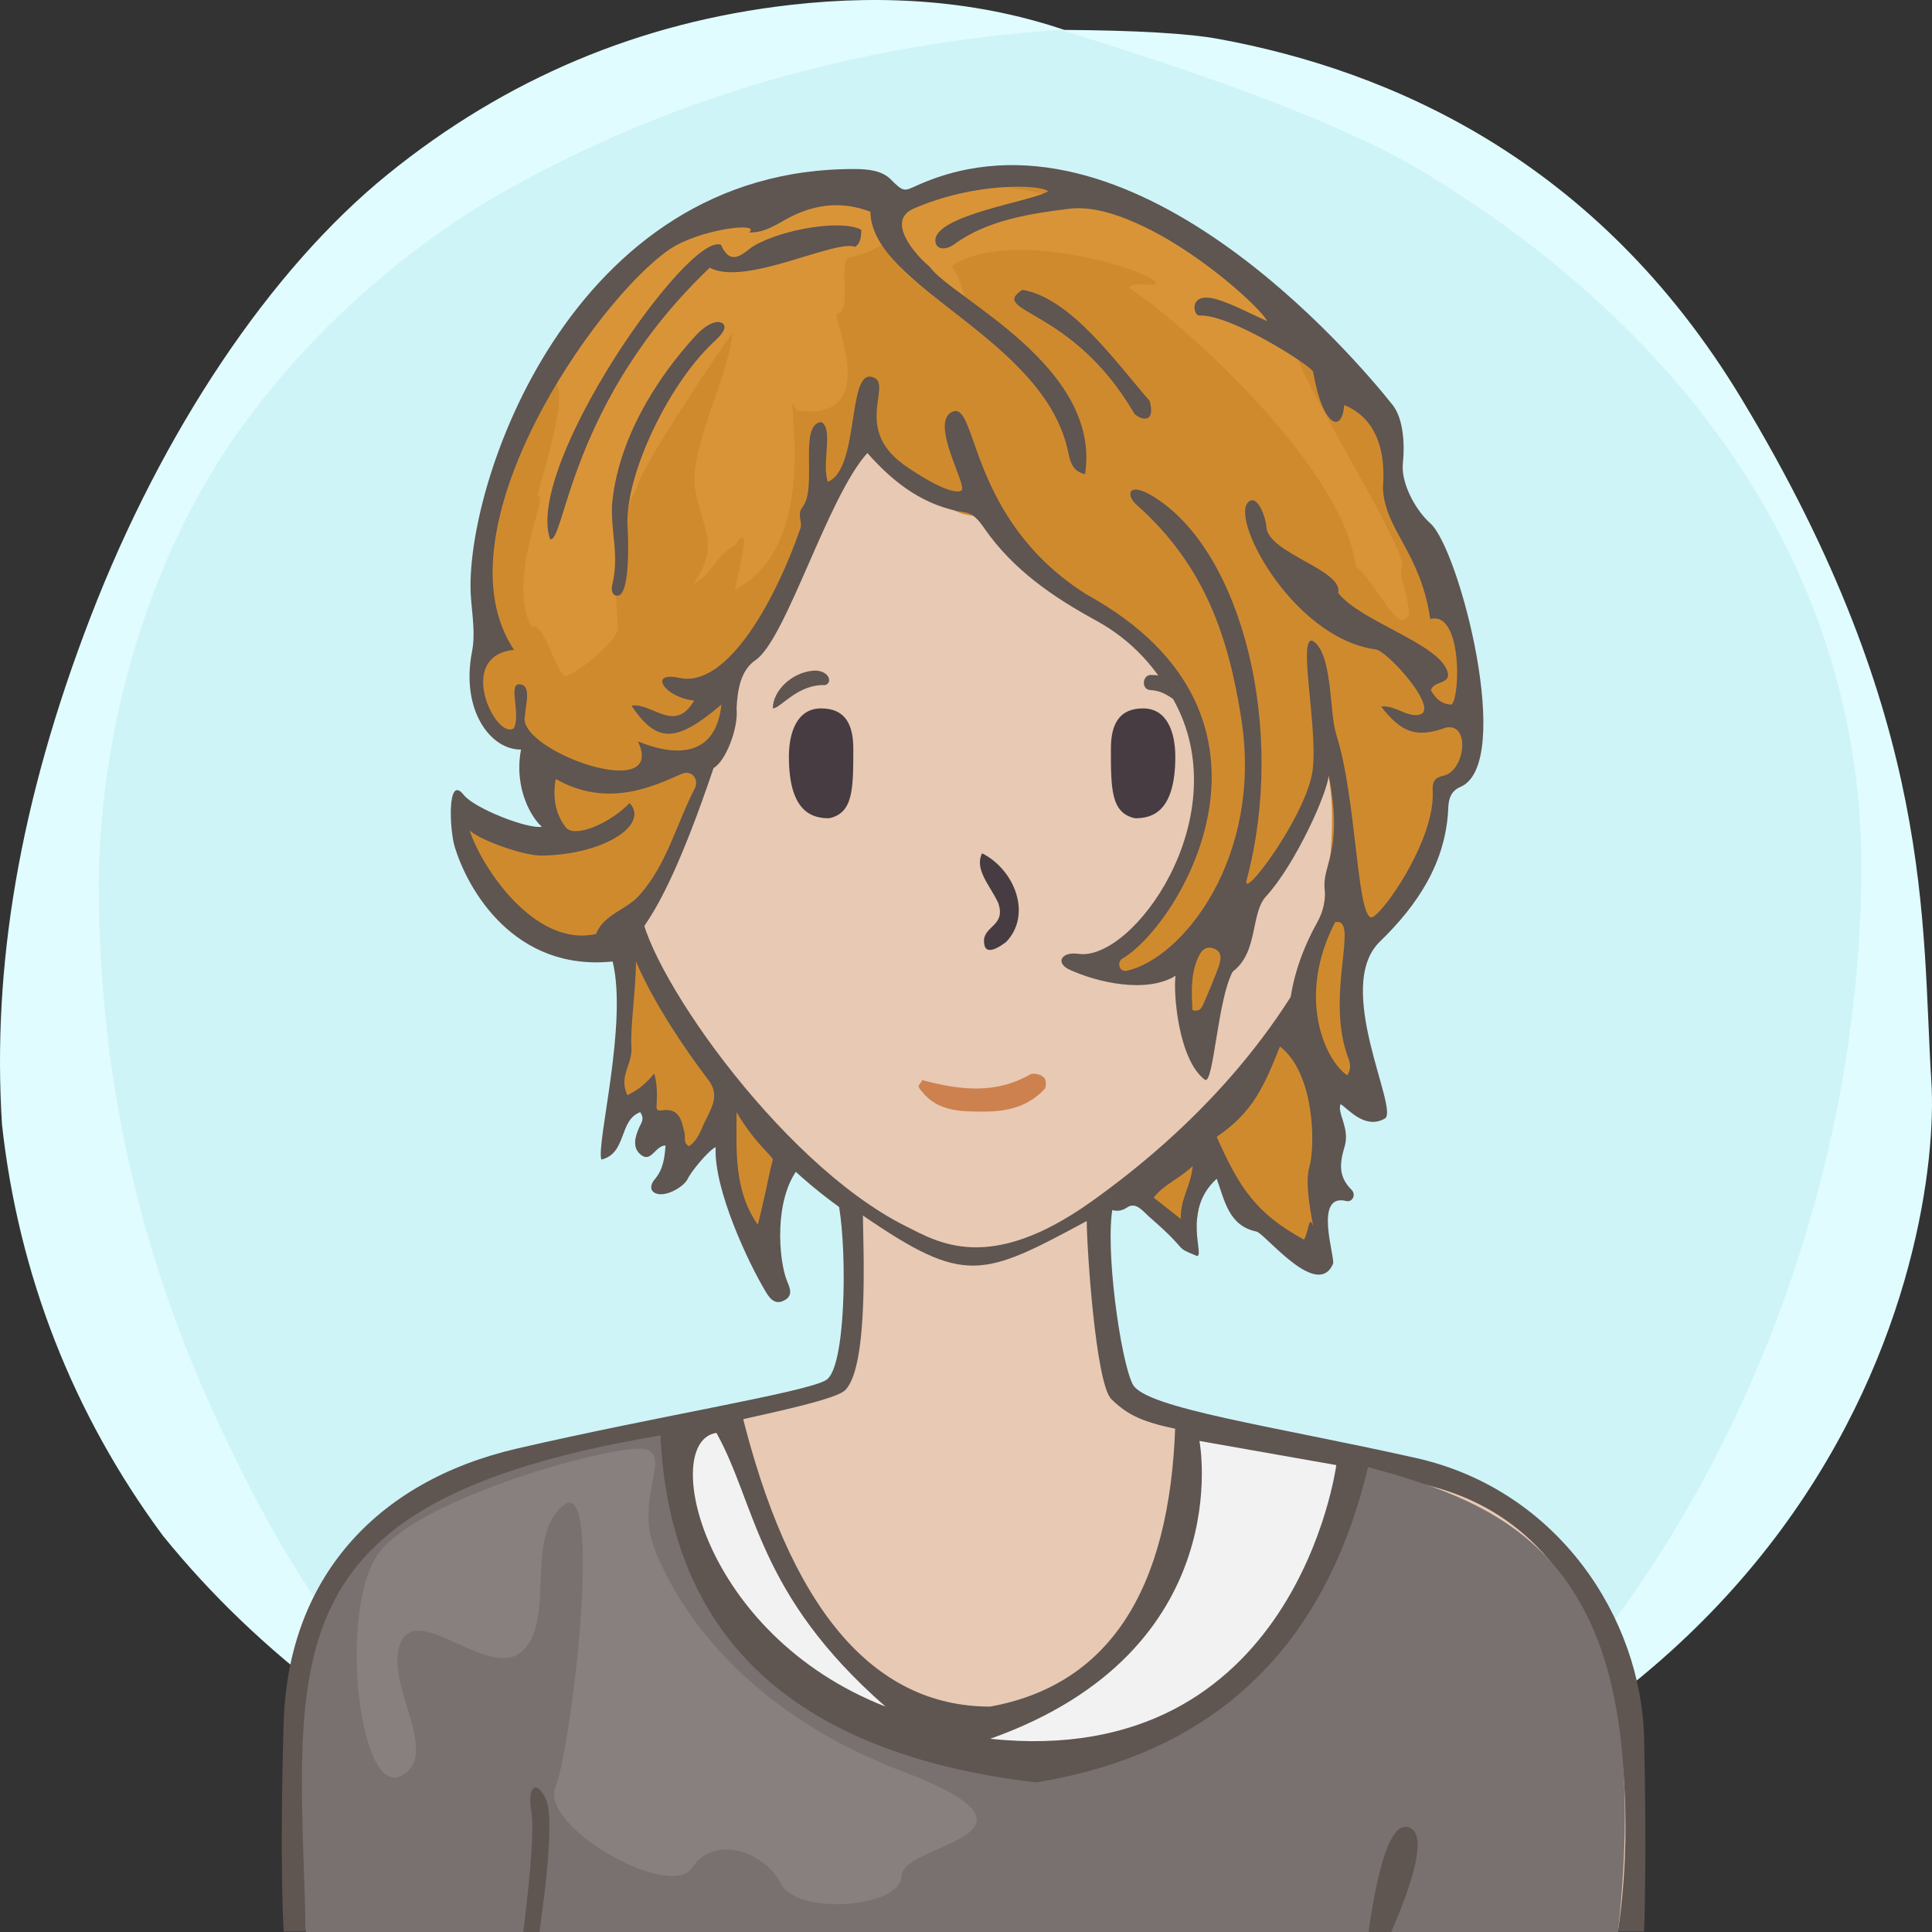
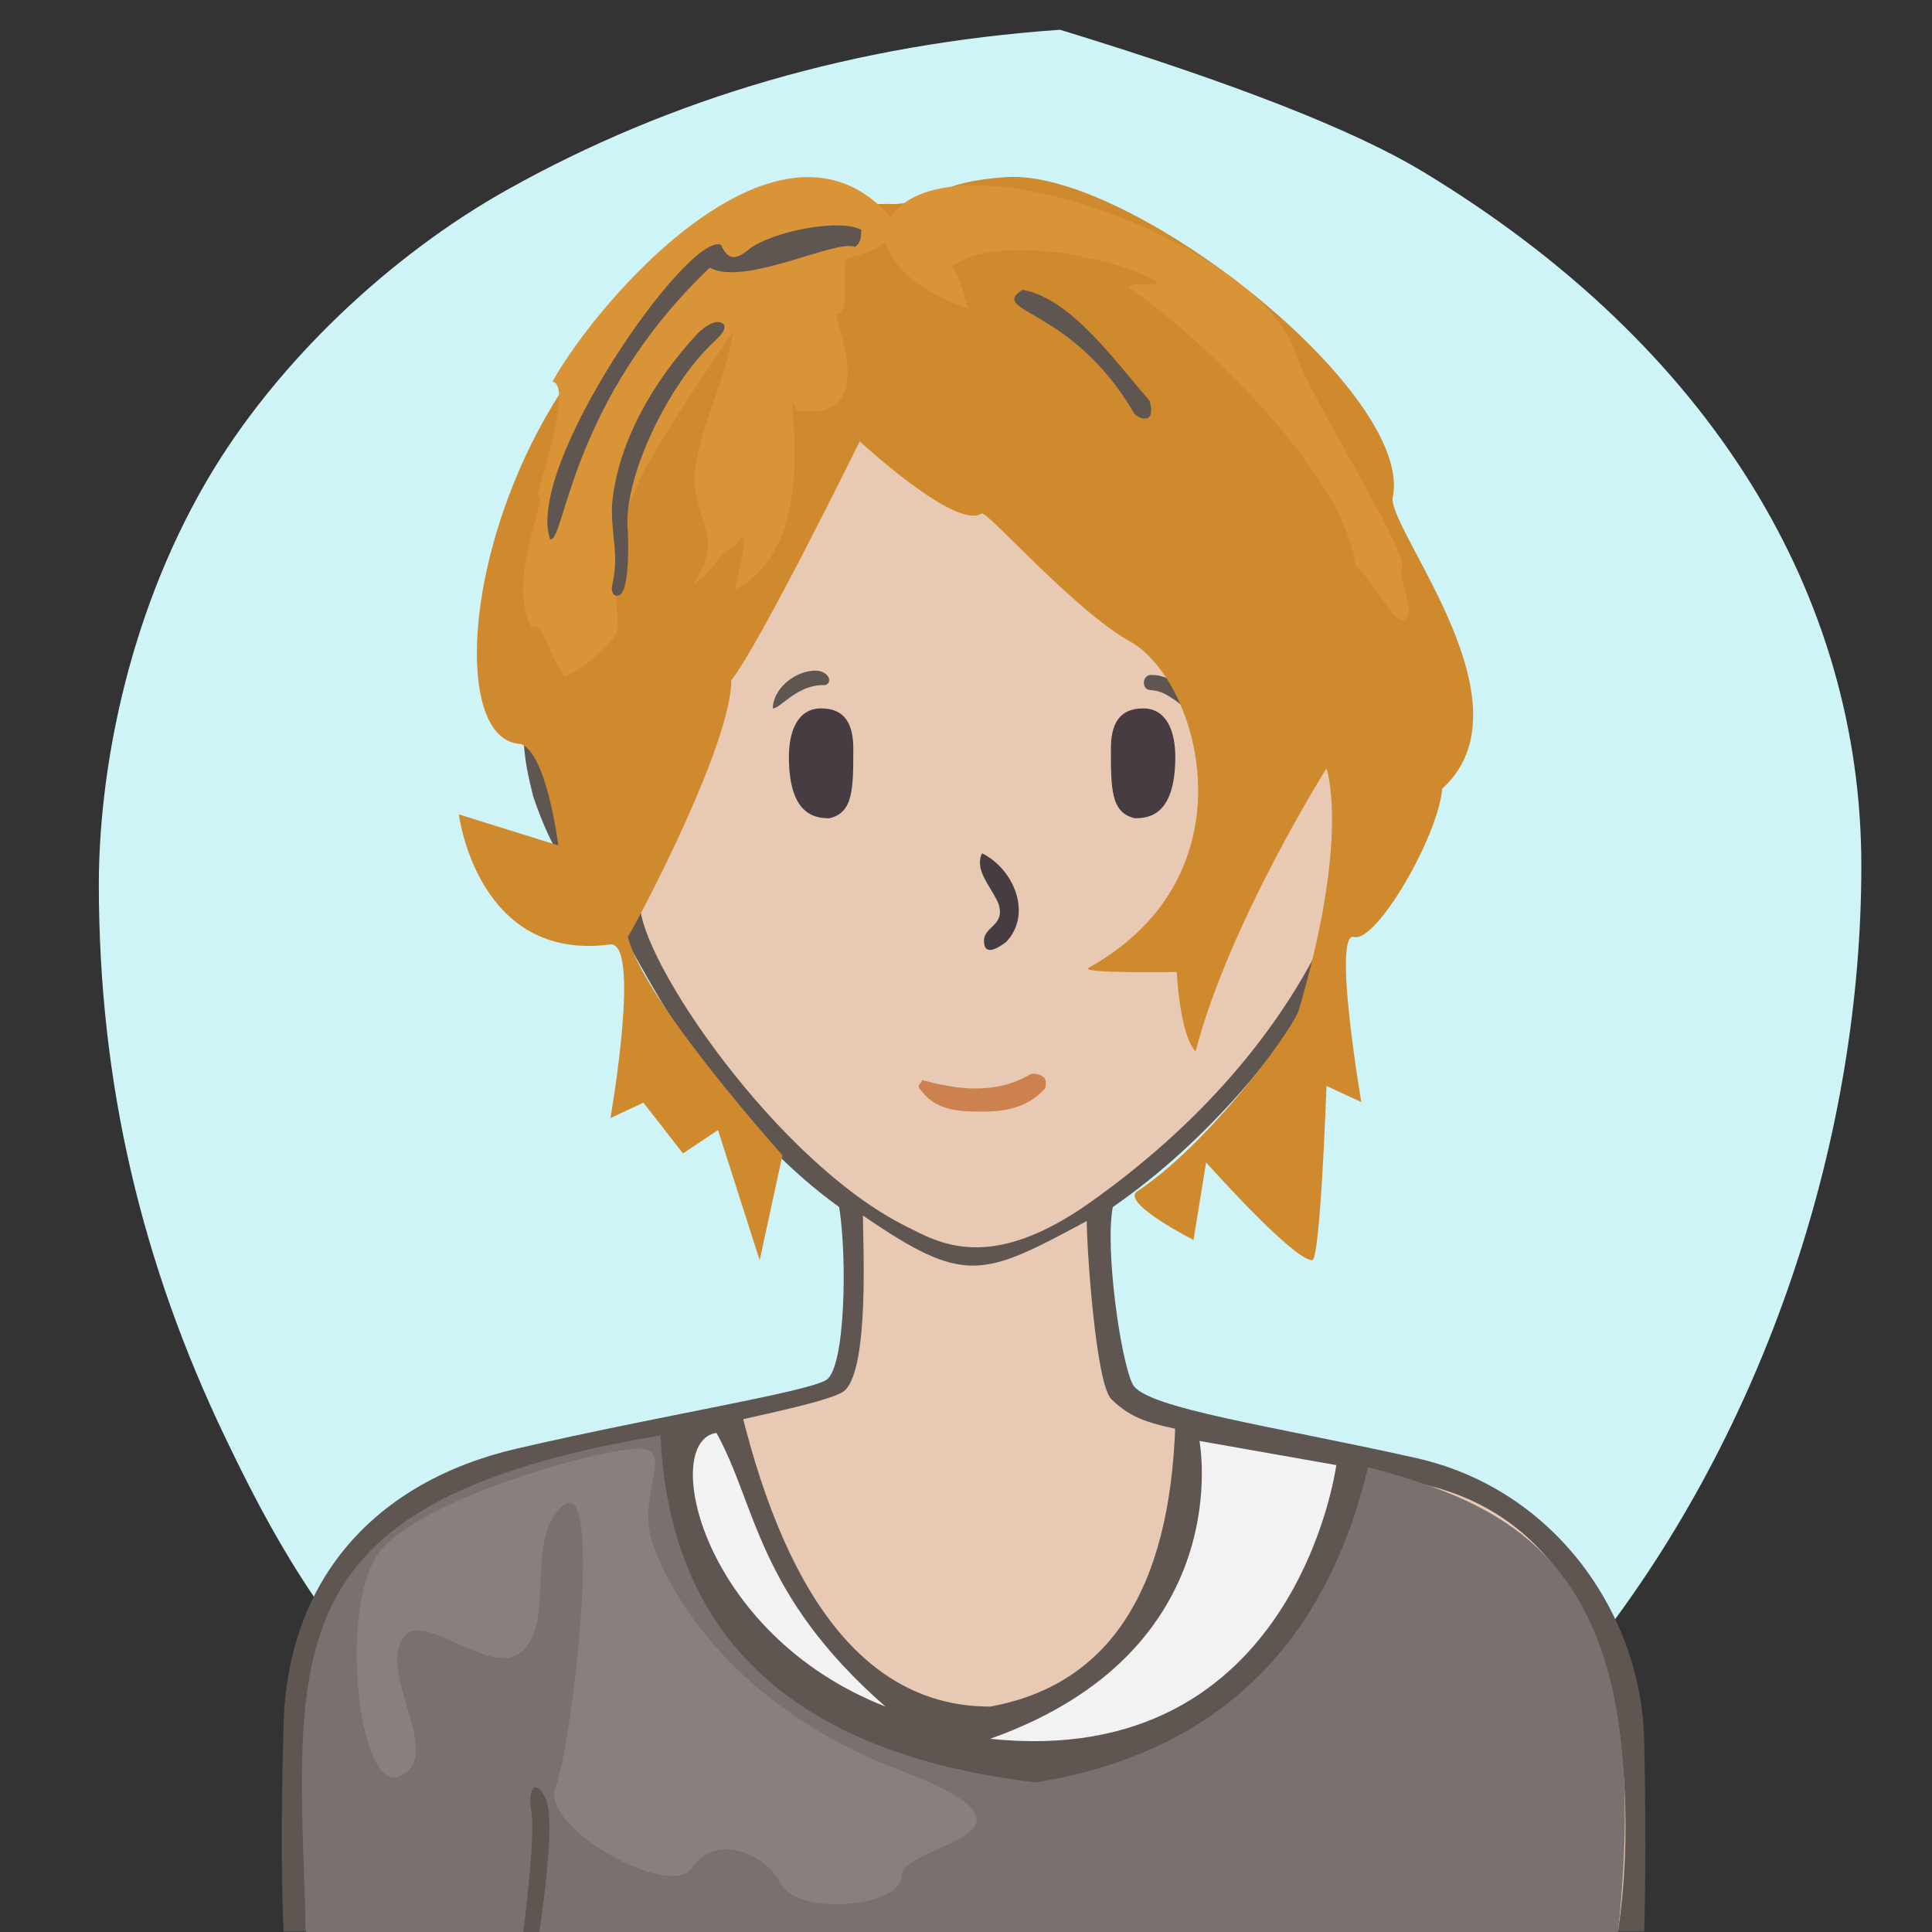
<svg xmlns="http://www.w3.org/2000/svg" xmlns:xlink="http://www.w3.org/1999/xlink" width="240" height="240" viewBox="0 0 240 240" version="1.1">
  <rect x="0" y="0" width="240" height="240" fill="#333333" stroke="none" />
  <defs>
-     <path id="bg-layer-1" d="M239.919,134.308 C241.162,153.816 229.215,227.784 119.966,239.778 C107.376,240.801 91.116,238.421 73.512,229.716 L70.166,227.784 C48.166,217.709 32.063,205.380 20.226,190.756 C9.026,175.619 2.295,158.277 0.250,139.719 C-0.993,120.210 2.363,99.697 11.237,76.672 C20.110,53.648 33.526,33.512 48.192,21.632 C62.859,9.752 79.517,2.745 98.132,0.616 C110.542,-0.803 121.903,0.229 132.215,3.714 C141.256,3.779 147.637,4.153 151.360,4.836 C172.633,8.738 198.376,19.798 216.309,49.488 C240.530,89.588 238.676,114.799 239.919,134.308 Z" />
    <path id="bg-layer-2" d="M131.682,3.697 C153.137,10.258 168.153,16.128 176.728,21.308 C212.772,43.078 231.222,74.142 231.222,107.547 C231.222,140.935 219.745,176.053 199.239,203.013 C194.350,209.441 186.113,217.023 174.529,225.761 C152.192,235.106 134.015,239.778 120,239.778 C105.985,239.778 88.750,235.544 68.294,227.074 C60.428,221.353 55.199,217.218 52.607,214.671 C39.783,202.071 33.301,189.660 27.998,178.611 C17.633,157.012 12.278,134.629 12.278,109.879 C12.278,96.555 15.529,77.178 25.631,59.817 C34.294,44.927 48.652,31.630 62.877,23.647 C83.417,12.120 106.352,5.470 131.682,3.697 Z" />
  </defs>
  <title>Beste Freundin gesucht</title>
  <desc>Profilbild</desc>
  <g id="beste-freundin-gesucht" stroke="none" stroke-width="1" fill="none" fill-rule="evenodd">
    <g fill="none" fill-rule="evenodd">
      <use fill="#E0FCFF" xlink:href="#bg-layer-1" />
      <use fill="#CEF4F8" xlink:href="#bg-layer-2" />
    </g>
    <path d="M204.239,215.941 C203.891,200.941 193.503,185.068 175.905,181.120 C158.308,177.171 142.239,174.941 140.711,171.961 C139.183,168.980 137.239,154.941 138.239,149.941 C149.731,142.039 161.239,128.941 167.466,115.759 C172.494,112.941 175.264,105.123 177.239,97.941 C179.215,90.759 178.060,83.439 172.494,83.439 L170.239,83.439 C170.239,83.439 169.035,73.328 167.239,67.941 C157.239,42.941 134.606,34.061 111.622,37.832 C98.694,40.346 77.146,52.555 73.017,75.720 C72.657,78.413 72.298,84.337 72.298,84.337 C72.298,84.337 69.964,83.800 68.887,84.337 C63.239,86.941 65.239,94.941 66.239,98.941 C68.574,105.820 71.239,109.941 76.787,114.862 C83.239,126.941 91.311,140.604 104.239,149.941 C105.239,155.941 105.049,169.903 102.644,171.422 C100.239,172.941 81.859,175.863 64.239,179.941 C46.620,184.019 35.778,196.163 35.239,213.941 C34.701,231.719 35.239,239.941 35.239,239.941 L201.239,239.941 L204.239,239.941 C204.239,239.941 204.588,230.941 204.239,215.941 Z" fill="#5F5551" />
    <path d="M178,184.678 C147,176.356 143,178.678 138.056,173.804 C136.106,171.881 135,154.910 135,151.678 C122,158.678 119.866,159.678 107.197,151 C107.197,154.412 108,169.678 105,172.678 C102,175.678 57,181.322 48,191 C40.647,198.907 38,207.406 38,217.678 C38,220.336 38,239.678 38,239.678 L169.291,239.792 L201,239.819 C201,239.819 209,193 178,184.678 Z" fill="#e8c9b4" />
    <path d="M79.505,112.314 C70.505,110.386 66.505,94.314 68.505,88.314 C69.505,85.607 75.616,87.582 75.616,87.582 C75.616,87.582 75.725,70.427 83.505,60.314 C93.505,47.314 108.108,40 122.841,40 C134.505,40 141.654,43.413 150.505,49.314 C168.505,61.314 168.809,87.942 168.809,87.942 C168.809,87.942 171.148,87.176 172.580,87.044 C180.505,86.314 172.580,112.314 165.936,113.261 C159.505,128.314 148.169,140.314 135.505,149.314 C122.841,158.314 116.505,154.314 112.505,152.314 C96.505,144.314 79.505,119.314 79.505,112.314 Z" fill="#e8c9b4" />
    <path d="M67.087,240.446 C66.087,231.446 72.087,220.943 72.087,217.446 C72.087,215.446 69.667,211.976 70.087,213.446 C72.087,220.446 63.087,228.446 64.087,240.446 L67.087,240.446 Z" fill="#5F5551" />
    <path d="M171.078,240.446 C170.078,231.446 176.078,220.943 176.078,217.446 C176.078,215.446 173.658,212.976 174.078,214.446 C176.078,221.446 167.078,228.446 168.078,240.446 L171.078,240.446 Z" fill="#5F5551" transform="translate(172.039, 227.223) scale(-1, 1) translate(-172.039, -227.223) " />
    <path d="M141,101.648 C138,101 138,98 138,93 C138,90 139,88 142,88 C145,88 146,91 146,94 C146,101 143,101.648 141,101.648 Z" fill="#463C42" />
    <path d="M101,101.648 C98,101 98,98 98,93 C98,90 99,88 102,88 C105,88 106,91 106,94 C106,101 103,101.648 101,101.648 Z" fill="#463C42" transform="translate(102.000, 94.824) scale(-1, 1) translate(-102.000, -94.824) " />
    <path d="M128.004,133.448 C128.363,133.267 129.261,133.448 129.620,133.807 C129.980,133.985 129.980,134.883 129.800,135.244 C127.645,137.576 124.944,138.084 122.222,138.084 C119.500,138.084 116.512,138.115 114.537,135.603 C113.687,134.698 114.358,134.883 114.537,134.165 C119.206,135.422 123.695,135.960 128.004,133.448 Z" fill="#CC814E" />
    <path d="M125,117 C124.252,117.573 122.234,119 122.234,116.888 C122.234,115 125,115 124,112.162 C123,110 121,108 122,106 C126,108 128.252,113.573 125,117 Z" fill="#463C42" />
    <path d="M100.973,83.320 C101.710,83.254 102.321,83.442 102.719,83.848 C103.146,84.288 103.098,84.947 102.499,85.101 C99,85.000 96.984,88.001 96,88.000 C96.014,85.769 98.380,83.547 100.973,83.320 Z" fill="#5F5551" />
    <path d="M142.774,85.917 C141.701,85.858 141.721,84.008 142.907,84.035 C145.299,83.758 148.242,85.917 148.242,88.175 C147.625,88.098 146.613,87.211 146.076,86.920 C144.803,86.229 144.124,85.876 142.774,85.917 Z" fill="#5F5551" transform="translate(145.117, 86.093) rotate(5.000) translate(-145.117, -86.093) " />
    <g>
      <path d="M201,240 C206,194 188,187 169,182 C169,182 156,227 118.437,217.982 C80.875,208.964 84,178 84,178 C33,186 37,205 38,240 L201,240 Z" fill="#787170" />
      <path d="M112,233 C112,237 99,238 97,234 C95,230 88.711,227.841 86,232 C83.289,236.159 67,226.897 69,222 C71,217.103 75,183 70,187 C65.152,190.878 69,201 65,205 C61,209 52,199 49.784,204 C47.568,209 55,218 49.784,220.615 C44.568,223.231 42,200 47,193 C52,186 76.521,179.360 80,180 C83.479,180.640 79,186 81.163,192 C83.327,198 91,212 112,220 C133,228 112,229 112,233 Z" fill="#87807f" />
      <path d="M67,240.061 C68.333,230.687 68.597,225.153 67.792,223.460 C66.584,220.921 65.499,222 66,225 C66.334,227 66.001,232.020 65,240.061 L67,240.061 Z" fill="#5F5551" />
      <path d="M128.689,221.419 C150.896,217.806 164.667,204.667 170,182 L146,177 C145.333,197.667 137.667,209.333 123,212 C108.333,212 98,199.667 92,175 L82,177 C82.667,203 98.230,217.806 128.689,221.419 Z" fill="#5F5551" />
-       <path d="M172.826,240 C176.275,232 177,227.667 175,227 C173,226.333 171.333,230.667 170,240 L172.826,240 Z" fill="#5F5551" />
      <path d="M89,178 C94,187 94,198 110,212 C87,203 82,179 89,178 Z" fill="#F2F2F3" />
      <path d="M166,182 C166,182 161,220 123,216 C154,205 149,179 149,179 L166,182 Z" fill="#F2F2F3" />
    </g>
    <g>
-       <path d="M94.370,156.553 L97.199,143.503 C97.199,143.503 79.956,124.340 78,116.387 C80,113 90.845,92.210 90.845,84.498 C94.295,80.236 106.802,54.823 106.802,54.823 C106.802,54.823 118.706,65.876 121.913,63.795 C122.599,63.350 133.291,75.720 140.449,79.736 C148.935,84.498 156.041,108.646 135.238,120.221 C133.920,120.954 146.181,120.745 146.181,120.745 C146.181,120.745 146.546,128.594 148.522,130.595 C152.657,114.708 164.780,95.456 164.780,95.456 C164.780,95.456 167.768,103.779 161.293,125.634 C159.902,128.914 149.680,142.504 141.194,148.044 C139.365,149.521 148.265,154.031 148.265,154.031 L149.828,144.393 C149.828,144.393 160.510,156.437 163,156.553 C164.027,156.600 164.780,134.902 164.780,134.902 L169.109,136.904 C169.109,136.904 165.475,115.635 168.216,116.387 C170.957,117.140 178.648,103.946 179.159,97.976 C190.549,87.596 172.980,66.561 172.980,61.941 C176,49 140.409,20.946 125,22 C115.883,22.624 116.577,24.981 111.268,25.350 C105.959,25.718 106.476,23.292 103.005,23.292 C62.918,24.147 50.635,91.859 64.691,92.415 C67.937,93.555 69.357,105.021 69.357,105.021 L57,101.165 C57,101.165 59.256,119.500 75.759,117.329 C79.704,116.810 75.833,138.884 75.833,138.884 L79.927,136.978 L84.841,143.280 L89.196,140.389 L94.370,156.553 Z" fill="#d08a2e" />
+       <path d="M94.370,156.553 L97.199,143.503 C97.199,143.503 79.956,124.340 78,116.387 C80,113 90.845,92.210 90.845,84.498 C94.295,80.236 106.802,54.823 106.802,54.823 C106.802,54.823 118.706,65.876 121.913,63.795 C122.599,63.350 133.291,75.720 140.449,79.736 C148.935,84.498 156.041,108.646 135.238,120.221 C133.920,120.954 146.181,120.745 146.181,120.745 C146.181,120.745 146.546,128.594 148.522,130.595 C152.657,114.708 164.780,95.456 164.780,95.456 C164.780,95.456 167.768,103.779 161.293,125.634 C159.902,128.914 149.680,142.504 141.194,148.044 C139.365,149.521 148.265,154.031 148.265,154.031 L149.828,144.393 C149.828,144.393 160.510,156.437 163,156.553 C164.027,156.600 164.780,134.902 164.780,134.902 L169.109,136.904 C169.109,136.904 165.475,115.635 168.216,116.387 C170.957,117.140 178.648,103.946 179.159,97.976 C190.549,87.596 172.980,66.561 172.980,61.941 C176,49 140.409,20.946 125,22 C115.883,22.624 116.577,24.981 111.268,25.350 C62.918,24.147 50.635,91.859 64.691,92.415 C67.937,93.555 69.357,105.021 69.357,105.021 L57,101.165 C57,101.165 59.256,119.500 75.759,117.329 C79.704,116.810 75.833,138.884 75.833,138.884 L79.927,136.978 L84.841,143.280 L89.196,140.389 L94.370,156.553 Z" fill="#d08a2e" />
      <path d="M66.794,61.560 C68.358,61.231 62.821,71.750 66.006,77.890 C67.451,77.037 68.743,82.677 70.127,84 C71.321,83.917 76.042,80.209 76.682,78.414 C76.925,77.731 76.289,73.452 76.560,71.838 C76.968,69.429 77.666,62.364 79.081,60.789 C79.293,58.220 90.993,41.300 91.007,41.265 C90.616,46.473 85.610,55.634 86.345,60.735 C86.985,65.179 89.696,67.651 86.147,72.475 C88.471,71.504 88.958,68.730 91.219,67.847 C93.464,64.327 91.992,70.178 91.288,73.256 C102.984,67.223 96.774,45.623 98.944,50.968 C109.814,52.609 103.313,39.174 103.926,39.050 C106.025,38.625 104.009,32.283 105.533,31.965 C111.082,30.804 111.375,28.076 110.786,27.126 C96.997,11.016 74.380,37.103 68.627,47.403 C71.179,47.850 67.044,59.872 66.794,61.560 Z" fill="#da9438" />
      <path d="M174.117,77.000 C172.907,77.011 170.062,71.334 168.417,70.395 C167,58 146.364,39.605 140.229,35.753 C140.911,34.790 143.443,35.759 143.619,35.186 C143.980,34.014 126,28 118.229,33.015 C119.434,34.736 119.642,36.578 120.254,38.294 C112.085,35.581 108.269,30.378 110.673,26.908 C118.229,16 156.633,30.240 161,44 C162.583,48.987 174.140,67.241 174.225,70.314 C173.319,71.543 176.450,76.979 174.117,77.000 Z" fill="#da9438" />
-       <path d="M177.976,98.257 C178.304,104.529 171.333,114.213 170.298,113.957 C168.542,113.521 168.485,98.995 165.983,91.195 C165.121,88.504 165.568,81.048 163.035,79.592 C161.191,79.086 163.736,90.453 163.060,95.665 C162.323,101.351 154.066,112.288 154.874,109.264 C159.818,90.781 154.403,68.654 143.405,61.764 C140.059,59.667 139.853,61.528 141.171,62.694 C149.836,70.355 152.637,79.455 154.179,89.153 C156.942,106.549 146.885,119.037 140.002,120.588 C139.014,120.811 138.707,119.491 139.435,119.072 C146.360,115.073 162.639,89.050 134.934,73.820 C120.197,64.501 121.459,49.716 118.305,51.148 C115.381,52.474 120.299,60.468 119.421,60.942 C118.160,61.623 113.750,58.807 112.189,57.662 C105.815,52.986 111.201,47.467 108.258,46.810 C105.251,46.138 106.764,58.286 102.834,59.855 C102.042,57.549 103.571,53.192 102.010,52.424 C99.157,52.745 101.588,60.597 99.692,62.995 C98.947,63.938 99.714,64.802 99.439,65.600 C96.502,74.150 90.451,85.535 84.395,84.210 C80.455,83.348 82.531,86.657 86.232,87.022 C83.818,91.200 81.005,87.246 78.439,87.655 C81.621,92.366 83.987,92.307 89.623,87.517 C88.920,94.060 83.983,94.039 79.247,92.098 C82.980,100.005 63.855,93.114 65.231,88.844 C65.211,87.801 66.151,85.040 64.499,85.005 C63.118,84.974 64.726,88.808 63.825,90.469 C61.631,92.012 56.470,81.469 63.855,80.728 C54,66 74.035,37.225 83.142,31 C86.896,28.434 94.681,27.528 93.046,28.876 C95.155,28.945 96.678,27.696 98.375,26.857 C101.536,25.298 104.790,25.018 108.128,26.306 C108.240,35.756 129.978,42.015 132.744,56.396 C132.974,57.592 133.434,58.619 134.795,58.899 C136.835,45.454 118.214,37.026 115.465,33.116 C113.558,31.526 110.079,27.433 113.463,25.934 C120.858,22.661 129.080,22.871 130.202,23.751 C128.600,24.950 115.914,26.703 116.195,29.969 C116.297,31.146 117.624,31.018 118.539,30.347 C122.653,27.333 127.993,26.535 132.811,25.934 C141.622,24.836 155.917,37.247 157.433,39.889 C155.249,38.958 153.376,37.876 151.281,37.225 C147.558,36.070 148.206,39.234 148.969,39.195 C152.899,38.999 163.013,45.545 163.120,46.175 C164.314,53.192 166.783,53.829 166.971,50.312 C172.845,52.655 171.771,60.068 171.796,60.634 C172.020,65.869 176.433,68.485 177.672,76.904 C181.593,75.815 181.446,86.432 180.326,87.523 C179.052,87.502 178.309,86.737 177.759,85.751 C178.031,84.536 180.303,85.049 179.818,83.446 C178.753,79.927 169.087,77.265 166.230,73.658 C166.933,70.804 157.518,68.742 157.317,65.465 C157.249,64.365 156.352,61.739 155.321,62.197 C152.271,63.550 160.350,79.254 170.898,80.674 C172.391,80.875 178.902,88.153 176.335,88.779 C174.790,89.156 173.340,87.572 171.562,87.766 C174.158,91.100 176.028,91.682 179.635,90.377 C182.717,89.797 181.969,95.780 179.333,96.357 C178.218,96.600 177.915,97.090 177.976,98.257 Z M165.852,114.555 C168.934,113.914 164.726,123.168 167.307,130.937 C167.559,131.692 168.036,132.420 167.375,133.591 C164.596,131.731 161.023,123.871 165.852,114.555 Z M151.143,141.224 C155.647,138.157 157,135 159,130 C163.331,133.296 163.424,142.406 162.639,145.034 C161.920,147.444 163.431,153.261 163.035,152.131 C162.639,151 162.619,152.733 162,154 C156.064,150.763 153.971,147.604 151.143,141.224 Z M149.511,124.686 C149.286,125.217 148.993,125.728 148.125,125.477 C148.050,123.464 147.888,121.415 148.641,119.425 C149.024,118.412 149.539,117.350 150.829,117.846 C151.940,118.273 151.641,119.374 151.328,120.232 C150.778,121.738 150.139,123.211 149.511,124.686 Z M79.388,111.257 C77.775,113.050 75.031,113.556 74.035,116.025 C66.429,117.720 59.842,107.780 58.338,103.149 C59.568,104.344 65.045,106.331 67.363,106.286 C75.181,106.137 80.680,102.398 78.216,99.758 C75.788,102.271 71.591,104.043 70.383,102.891 C68.168,100.286 69.045,96.772 69.045,96.772 C75.406,100.379 81.009,97.757 84.658,96.140 C85.927,95.578 86.897,96.813 86.287,97.992 C83.995,102.416 82.836,107.427 79.388,111.257 Z M87.307,139.901 C86.903,140.841 86.472,141.803 85.588,142.391 C84.832,141.938 85.168,141.307 85.046,140.796 C84.682,139.265 84.451,137.565 82.175,137.936 C81.400,138.063 81.561,137.473 81.578,137.086 C81.636,135.842 81.627,134.611 81.275,133.352 C80.357,134.461 79.391,135.374 77.928,136.042 C76.813,133.603 78.620,132.245 78.439,130 C78.267,127.860 79,122.794 79,119.425 C81.101,124.413 85.096,130.374 88,134.157 C89.601,136.240 88.159,137.922 87.307,139.901 Z M143.315,148.776 C144.550,147.157 146.395,146.499 148.159,144.859 C147.934,147.365 146.573,148.982 146.694,151.432 C145.225,150.278 144.334,149.578 143.315,148.776 Z M96,144.048 C95.440,146.237 94.844,149.501 94.135,152.131 C91.110,147.867 91.498,142.695 91.498,138.157 C93.742,142 96.080,143.738 96,144.048 Z M174.271,57.540 C174.509,55.331 174.373,52.044 173,50.312 C168.438,44.560 140.322,11.254 114,23 C112.337,23.742 112.296,23.944 110.619,22.255 C109.563,21.192 107.839,21.013 106.339,21.001 C70.730,20.733 57.564,60.734 58.497,74.131 C58.665,76.559 59.072,78.692 58.631,80.971 C57.227,88.227 60.930,93.162 64.723,93.114 C63.791,98.042 66.148,101.744 67.317,102.699 C65.657,103.037 58.952,100.456 57.590,98.730 C55.544,96.137 55.832,102.990 56.477,105.153 C58.050,110.436 63.848,120.705 76.105,119.440 C77.990,127.142 74.058,142.019 74.701,144.048 C77.898,143.277 76.841,139.169 79.525,138.157 C80.103,138.976 79.666,139.481 79.440,139.974 C78.871,141.213 78.488,142.615 79.671,143.495 C80.916,144.419 81.394,142.324 82.676,142.290 C82.562,143.831 82.386,145.289 81.321,146.512 C80.908,146.986 80.675,147.723 81.219,148.110 C82.400,148.948 84.964,147.461 85.430,146.441 C85.819,145.588 87.929,142.987 88.900,142.491 C88.647,147.788 93.031,156.960 94.998,160.251 C95.467,161.037 96.127,162.262 97.468,161.516 C98.607,160.882 98.072,159.898 97.735,159.047 C96.761,156.584 96.062,149.022 99.249,145.034 C100.760,143.143 80.977,125.228 79.311,118.662 C78.173,114.176 80.604,119.223 88.644,95.403 C90.106,94.621 91.763,90.470 91.498,88.000 C91.616,85.749 91.966,83.292 93.860,81.999 C97.661,79.403 102.822,61.681 107.750,56.276 C111.124,60.105 114.894,62.900 119.894,63.659 C120.997,63.827 121.686,64.776 122.273,65.622 C125.827,70.756 130.820,74.176 136.159,77.086 C140.654,79.537 143.842,83.128 146.109,87.553 C153.468,101.912 140.660,119.448 133.984,118.491 C131.792,118.176 131.119,119.642 132.811,120.430 C136.280,122.046 142.396,123.448 146.035,121.217 C145.737,122.999 146.286,131.599 149.702,134.157 C150.779,134.590 151.243,124.186 153.131,120.698 C156.347,118.288 155.314,113.467 157.277,111.343 C160.911,107.408 165.050,98.210 165.050,96.231 C166.933,106.099 164.179,107.221 164.564,110.606 C164.708,111.886 164.316,113.354 163.621,114.601 C161.538,118.339 160.077,122.713 160.095,127 C154.272,135.803 136.301,149.744 136.159,150 C137.936,150.047 138.700,150.879 140.002,150 C141.137,149.235 141.976,150.479 142.865,151.250 C148.057,155.752 145.605,154.740 148.641,156 C149.788,156.266 146.729,150.419 151.143,146.431 C152.159,149.207 152.643,152.271 156.090,152.992 C157.133,153.210 163.622,161.516 165.592,157 C165.905,156.284 163.093,148.146 167.251,149.198 C167.969,149.379 168.520,148.423 167.881,147.785 C166.237,146.141 166.408,144.528 167.040,142.398 C167.714,140.124 166.060,138.265 166.534,137.158 C167.512,137.774 169.552,140.349 172.023,138.957 C173.895,137.902 165.586,122.626 171.408,116.977 C176.068,112.454 179.649,107.161 179.911,100.300 C179.954,99.157 180.303,98.230 181.411,97.759 C188.179,94.883 181.276,68.182 177.672,65 C175.887,63.424 174.001,60.047 174.271,57.540 Z" fill="#5F5551" />
      <path d="M142.824,49.812 C143.687,53.166 141.102,51.781 140.884,51.343 C133.164,38.081 122.697,38.829 127.005,36 C132.998,37.027 138.495,44.846 142.824,49.812 Z" fill="#5F5551" />
      <path d="M68.336,66.990 C65.156,57.875 85.510,28.747 89.566,30.411 C90.858,33.391 92.528,31.196 93.666,30.531 C97.242,28.445 104.626,27.227 107,28.553 C106.971,29.345 106.965,30.144 106.219,30.672 C103.869,29.656 92.482,35.644 88.170,33.251 C70.759,49.819 70.160,67.473 68.336,66.990 Z" fill="#5F5551" />
      <path d="M86.591,41.507 C86.913,41.160 88.792,39.368 89.847,40.234 C90.478,40.944 88.981,42.158 88.503,42.636 C82.999,47.871 77.753,58.834 77.937,65.178 C78.005,65.832 78.399,73.593 76.834,73.975 C76.086,74.156 75.901,73.322 76.045,72.709 C76.931,68.934 75.935,66.631 76.016,62.833 C76.682,54.863 81.331,47.169 86.591,41.507 Z" fill="#5F5551" />
    </g>
  </g>
</svg>